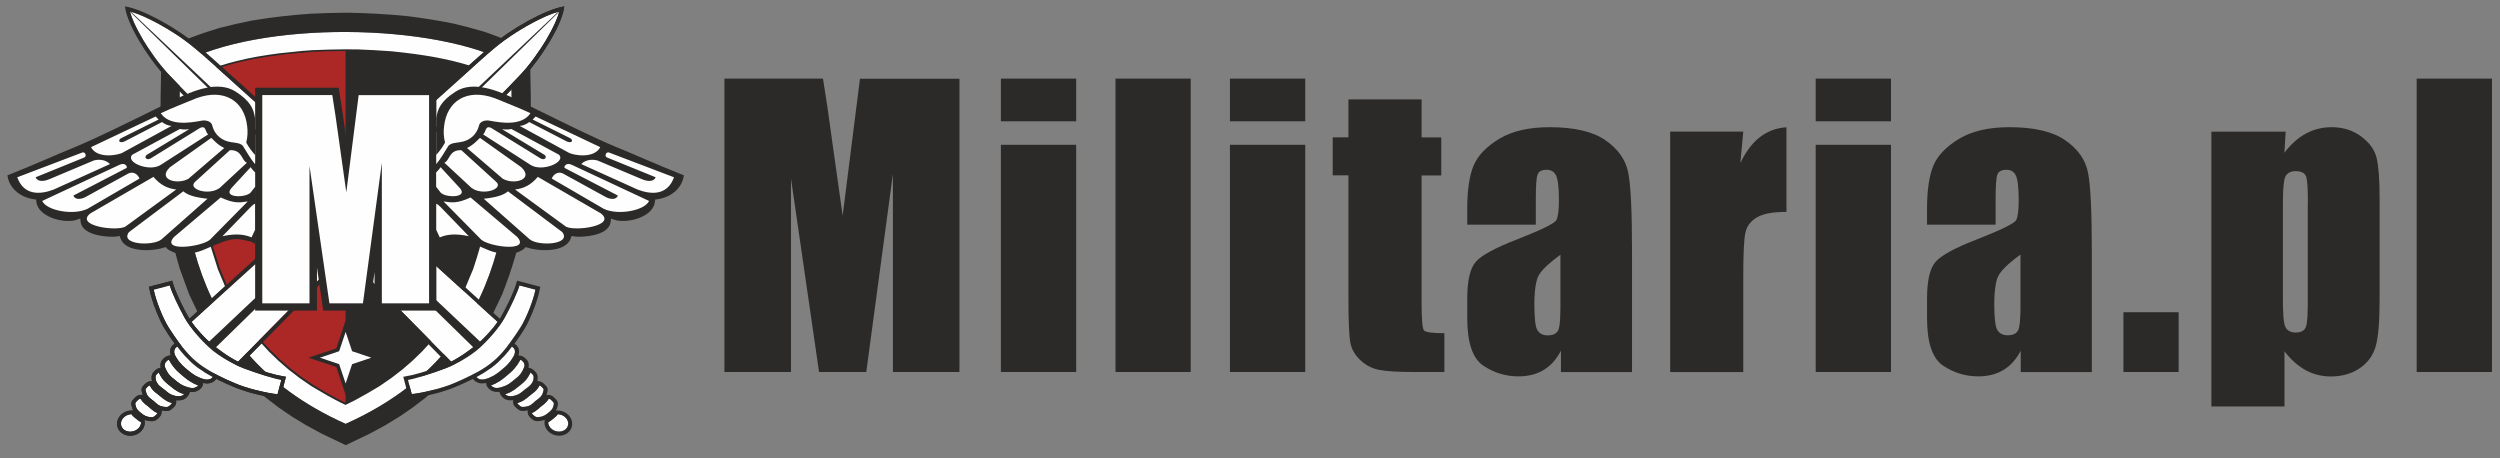
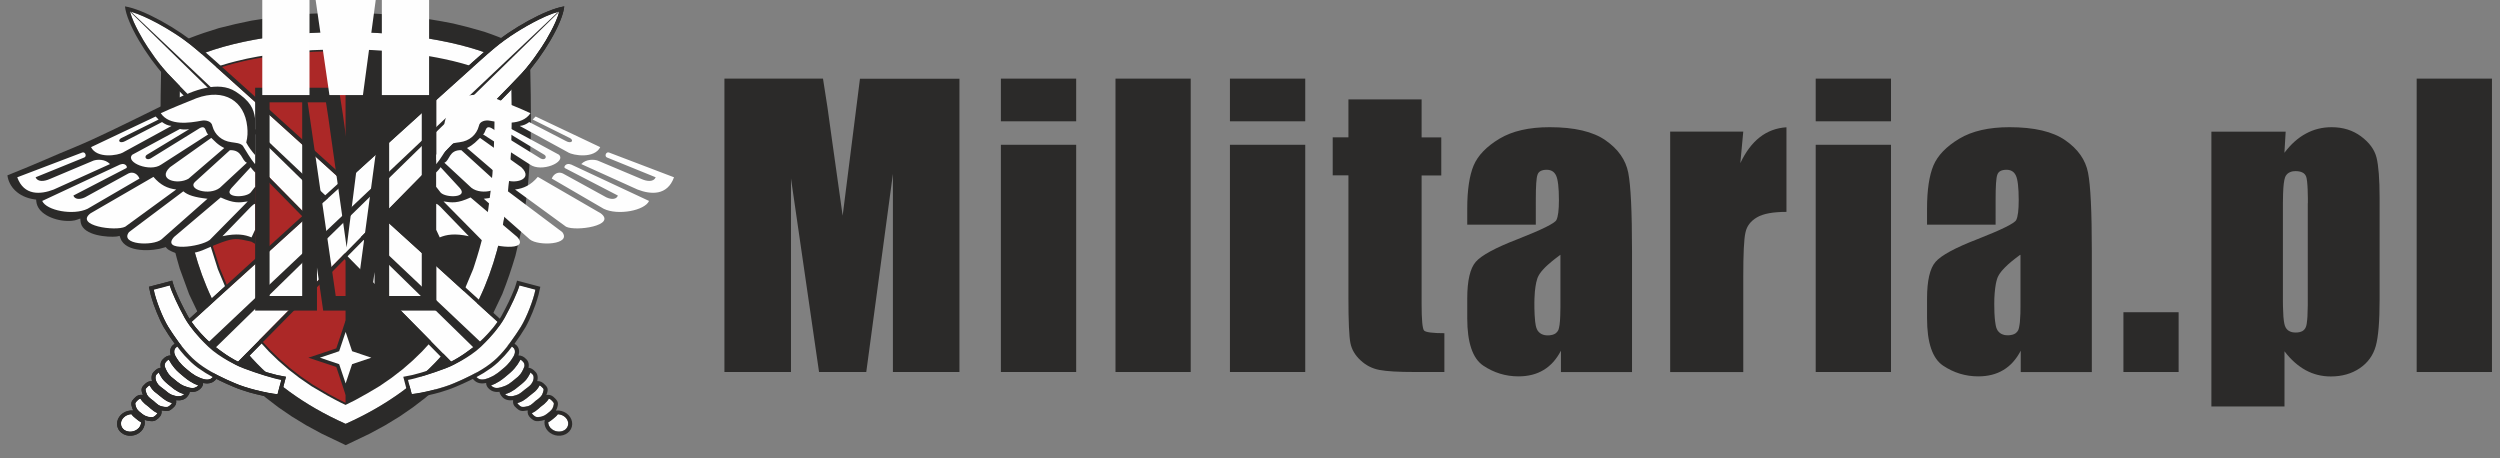
<svg xmlns="http://www.w3.org/2000/svg" fill="none" height="105" viewBox="0 0 573 105" width="573">
  <rect x="0" y="0" width="573" height="105" fill="#808080" stroke="none" />
  <g clip-rule="evenodd" fill-rule="evenodd">
    <path d="m571.157 18.02v67.243h-17.255v-67.243z" fill="#2b2a29" />
    <path d="m523.876 30.156-.288 4.862c1.483-1.968 3.121-3.434 4.93-4.399 1.792-.984 3.756-1.466 5.894-1.466 2.599 0 4.834.695 6.741 2.103 1.887 1.408 3.08 3.01 3.544 4.843.462 1.833.712 4.939.712 9.3v23.231c0 5.017-.288 8.586-.886 10.709-.597 2.103-1.811 3.801-3.66 5.055-1.848 1.254-4.064 1.891-6.644 1.891-2.08 0-4.006-.482-5.777-1.447-1.773-.984-3.39-2.412-4.835-4.322v12.638h-16.755v-62.979h17.043zm5.085 16.42v-1.177c-.019-1.274-.038-2.547-.174-3.801-.038-.251-.057-.482-.114-.733l-.098-.366-.133-.289-.193-.27-.25-.232-.29-.174-.326-.135-.367-.097-.405-.058-.442-.019-.424.019-.405.058-.366.116-.326.154-.289.193-.252.251-.212.289-.152.328-.059.193-.115.444c-.057.289-.097.559-.135.849-.039.347-.077.714-.096 1.061-.019.444-.038.868-.059 1.293-.019.695-.019 1.409-.038 2.103v22.672l.019 1.1c.019.752.059 1.505.097 2.257.038.347.058.675.115 1.023l.097.54.115.444.078.193.152.328.212.289.252.251.289.193.328.154.364.116.405.058.424.019.423-.019.386-.058.347-.097.327-.135.29-.193.231-.232.193-.27.133-.309.117-.367.076-.444c.076-.501.116-1.023.154-1.524.039-.868.058-1.756.077-2.624v-23.366z" fill="#2b2a29" />
    <path d="m499.34 71.563v13.7h-12.652v-13.7z" fill="#2b2a29" />
    <path d="m457.393 51.496h-15.715v-3.705c0-4.245.502-7.544 1.464-9.86.983-2.315 2.966-4.361 5.913-6.136 2.965-1.775 6.798-2.643 11.516-2.643 5.682 0 9.938 1.003 12.808 3.01 2.89 2.007 4.623 4.476 5.199 7.409.579 2.913.869 8.934.869 18.041v27.669h-16.294v-4.901c-1.021 1.968-2.349 3.454-3.968 4.418-1.618.984-3.544 1.466-5.777 1.466-2.928 0-5.625-.83-8.069-2.47-2.428-1.64-3.661-5.268-3.661-10.824v-4.534c0-4.129.654-6.927 1.945-8.413 1.311-1.505 4.508-3.242 9.669-5.229 5.489-2.161 8.436-3.608 8.821-4.361.386-.753.576-2.277.576-4.573 0-2.875-.231-4.766-.654-5.634-.424-.888-1.136-1.312-2.138-1.312-1.135 0-1.847.366-2.099 1.1-.288.733-.405 2.643-.405 5.711zm5.625 6.907-1.002.753-.905.714-.809.695-.693.656-.597.637-.269.309-.231.309-.212.289-.174.289-.155.289-.133.289-.098.27-.154.54-.134.598c-.059.328-.116.656-.154 1.003-.038.367-.077.733-.117 1.119-.019.405-.057.81-.076 1.235-.019.444-.019.888-.019 1.351 0 .656.019 1.312.038 1.968.019.405.038.81.078 1.235l.077.695c.038.289.076.598.135.888l.115.482.076.212.078.193.174.328.231.289.269.251.307.212.348.154.366.116.405.058.423.019.405-.019.364-.058.348-.077.307-.116.29-.154.25-.212.212-.232.174-.27.076-.174.117-.386c.057-.251.095-.482.133-.733l.078-.598c.058-.656.096-1.293.115-1.929.019-.482.019-.965.019-1.447v-11.982z" fill="#2b2a29" />
    <path d="m433.416 33.185v52.077h-17.256v-52.077zm0-15.166v9.783h-17.256v-9.783z" fill="#2b2a29" />
    <path d="m399.557 30.156-.673 7.236c2.428-5.171 5.951-7.93 10.573-8.22v19.392c-3.061 0-5.315.405-6.76 1.254-1.424.83-2.33 1.987-2.637 3.473-.348 1.466-.503 4.901-.503 10.226v21.765h-16.755v-55.126z" fill="#2b2a29" />
    <path d="m352.007 51.496h-15.715v-3.705c0-4.245.5-7.544 1.464-9.86.981-2.315 2.966-4.361 5.913-6.136 2.966-1.775 6.798-2.643 11.516-2.643 5.682 0 9.938 1.003 12.807 3.01 2.889 2.007 4.622 4.476 5.201 7.409.578 2.913.866 8.934.866 18.041v27.669h-16.294v-4.901c-1.021 1.968-2.349 3.454-3.968 4.418-1.616.984-3.542 1.466-5.777 1.466-2.928 0-5.622-.83-8.069-2.47-2.426-1.64-3.659-5.268-3.659-10.824v-4.534c0-4.129.655-6.927 1.945-8.413 1.309-1.505 4.506-3.242 9.669-5.229 5.489-2.161 8.434-3.608 8.819-4.361.386-.753.579-2.277.579-4.573 0-2.875-.231-4.766-.655-5.634-.424-.888-1.136-1.312-2.138-1.312-1.137 0-1.849.366-2.099 1.1-.288.733-.405 2.643-.405 5.711zm5.625 6.907-1.002.753-.905.714-.809.695-.366.328-.348.328-.307.328-.288.309-.271.309-.231.309-.212.289-.174.289-.152.289-.136.289-.095.27c-.079.27-.155.56-.233.849-.058.309-.115.637-.172.965-.059.347-.097.714-.136 1.081-.038.54-.076 1.081-.095 1.621l-.021.888c0 .945 0 1.91.059 2.856.038.502.057 1.004.115 1.505.038.289.078.598.135.888l.115.482.154.405.174.328.231.29.269.251.309.212.346.154.366.116.405.058.423.019.405-.019.367-.058.345-.077.309-.116.288-.154.25-.212.212-.232.174-.27.078-.174.115-.386c.057-.251.097-.482.135-.733.038-.309.077-.637.096-.946.019-.386.038-.772.057-1.158.021-.637.04-1.254.04-1.891v-11.982z" fill="#2b2a29" />
    <path d="m325.833 22.805v8.683h4.508v8.721h-4.508v29.483c0 3.627.193 5.653.559 6.059.367.405 1.926.618 4.661.618v8.895h-6.741c-3.813 0-6.529-.154-8.184-.482-1.618-.309-3.063-1.042-4.296-2.2-1.252-1.158-2.021-2.47-2.312-3.936-.307-1.486-.461-4.959-.461-10.458v-27.997h-3.602v-8.721h3.602v-8.683h16.795z" fill="#2b2a29" />
    <path d="m299.161 33.185v52.077h-17.258v-52.077zm0-15.166v9.783h-17.258v-9.783z" fill="#2b2a29" />
    <path d="m272.91 18.02v67.243h-17.238v-67.243z" fill="#2b2a29" />
    <path d="m246.66 33.185v52.077h-17.258v-52.077zm0-15.166v9.783h-17.258v-9.783z" fill="#2b2a29" />
    <path d="m219.907 18.02v67.243h-15.252v-45.401l-6.106 45.401h-10.823l-6.433-44.359v44.359h-15.253v-67.243h22.591c.674 4.033 1.367 8.799 2.099 14.298l2.408 17.115 3.967-31.393h22.764z" fill="#2b2a29" />
    <path d="m117.102 14.604c.809 29.078 1.098 65.101-37.883 82.544-38.981-17.443-38.692-53.466-37.883-82.544 18.258-9.976 58.356-9.416 75.766 0z" fill="#fefefe" />
    <path d="m121.435 11.846c.174 6.599.328 13.178.212 19.777-.134 4.013-.366 7.969-.751 11.963-.366 3.029-.809 6.02-1.348 9.03l-1.406 5.981c-.886 3.01-1.868 5.885-3.024 8.818l-2.715 5.711-3.351 5.499-1.926 2.663-2.119 2.586-2.291 2.508-2.485 2.412-2.677 2.335-2.889 2.219-3.082 2.123-3.293 2.007-3.525 1.91-5.527 2.644-5.527-2.644-3.524-1.91-3.293-2.007-3.101-2.123-2.889-2.219-2.677-2.335-2.485-2.412-2.292-2.508-2.119-2.586-1.926-2.663-3.351-5.499-2.716-5.711-2.138-5.846c-.886-2.971-1.618-5.923-2.272-8.953-.539-3.01-.982-6.001-1.348-9.03-.385-3.994-.616-7.95-.751-11.963-.116-6.599.038-13.178.212-19.777l6.317-3.068c2.272-.888 4.506-1.64 6.818-2.335 2.504-.656 4.969-1.216 7.492-1.717 4.507-.753 8.956-1.273 13.52-1.582 2.812-.135 5.604-.212 8.397-.232 4.661.077 9.225.328 13.847.791 3.525.444 6.953.984 10.42 1.679 2.407.56 4.757 1.177 7.126 1.891 2.176.733 4.256 1.544 6.336 2.47l4.141 2.084zm-4.333 2.759c.809 29.078 1.098 65.101-37.883 82.544-38.981-17.443-38.692-53.466-37.883-82.544 18.258-9.976 58.356-9.416 75.766 0z" fill="#2b2a29" />
    <path d="m88.136 48.853c8.763-8.895 17.545-17.809 26.27-26.743 1.733-1.775 3.466-3.531 5.181-5.345.385-.424.77-.868 1.136-1.312 1.213-1.486 2.311-3.01 3.37-4.612.347-.54.694-1.08 1.021-1.621.809-1.37 1.541-2.74 2.196-4.187.346-.791.654-1.601.886-2.45-2.157.617-4.18 1.582-6.144 2.624-1.753.945-3.448 1.968-5.123 3.087-.886.598-1.753 1.235-2.6 1.891-1.849 1.466-3.602 3.068-5.354 4.631-6.953 6.213-13.867 12.484-20.781 18.735-11.96 10.825-23.92 21.688-35.861 32.531-2.812 2.547-5.605 5.094-8.416 7.66 1.329 1.93 2.985 3.608 4.738 5.171 1.849 1.486 3.756 2.894 5.893 3.975 11.19-11.346 22.379-22.691 33.569-34.036zm-39.135 37.259c-.193.289-.462.521-.77.694l-.231.077-.25.058-.289.019-.328-.019-.346-.058-.751-.232c-.424-.154-.809-.347-1.194-.559l-.944-.618-.52-.405-1.175-.984-.462-.444-.713-.81c-.308-.405-.558-.83-.828-1.273l-.135-.328-.096-.309-.038-.27.038-.444.154-.347c.25-.289.559-.521.924-.656l.308-.039.559.463c-1.367-1.717-2.581-3.531-3.351-4.785-1.29-2.084-2.908-6.213-3.332-8.528l3.659-.965c.385 1.447 1.964 4.843 3.39 7.41 1.425 2.566 3.659 4.92 5.836 6.83 2.272 1.833 4.911 3.782 7.838 4.843 2.947 1.119 6.779 2.315 8.512 2.605l-.867 3.28c-2.542-.251-7.28-1.428-9.707-2.508-1.406-.579-3.39-1.466-5.316-2.547l.501.424c0 .174-.019.27-.096.424zm-5.585 1.216 1.079.617.924.386c-.212.251-.481.386-.77.502l-.27.058-.289.019-.328-.019c-.597-.097-1.175-.309-1.714-.521l-.655-.347-.77-.56c-.462-.386-.925-.752-1.387-1.138l-.539-.579-.347-.521c-.212-.386-.424-.791-.559-1.196l-.039-.231.039-.405.154-.328c.193-.232.443-.521.732-.637.212.366.424.714.655 1.081l.713.926.462.502.559.521 1.213 1.023.597.463.578.405zm-2.119 2.682c.289.116.597.251.905.328-.404.424-.963.482-1.521.463l-.366-.058c-.385-.097-.732-.193-1.098-.347-.578-.289-1.04-.714-1.541-1.119-.501-.386-1.04-.733-1.444-1.216-.116-.174-.231-.347-.328-.521l-.135-.328-.077-.309-.038-.289.038-.444.135-.289c.173-.193.347-.367.539-.521l.193.386c.212.405.424.753.693 1.119l.327.386.405.386.462.405c.501.386 1.001.81 1.502 1.196l.905.559.424.212zm-6.991-1.659.347.579c.212.309.443.54.693.791.404.347.809.656 1.232.984.501.424 1.001.83 1.579 1.177.404.212.809.367 1.252.502-.058.097-.135.193-.212.27-.25.232-.481.482-.79.579-.501.077-1.002-.039-1.483-.154l-.539-.232c-.443-.289-.789-.637-1.175-.984l-.578-.424c-.385-.309-.674-.579-.924-1.004-.154-.366-.289-.714-.347-1.1 0-.174.058-.231.154-.367.25-.251.462-.501.751-.656l.019.058zm-1.059 6.888c-.481-.251-.886-.598-1.31-.946-.212-.193-.385-.386-.558-.618-.193-.347-.328-.752-.366-1.158.019-.193.077-.27.193-.424.27-.289.578-.675.982-.752l.154.27.289.367.597.598c.27.232.558.444.847.656l.443.405c.481.424.963.772 1.56 1.023-.173.347-.578.675-.905.849-.405.135-.828.039-1.233-.019-.25-.077-.462-.154-.693-.251zm-1.522 2.913.25-.328.193-.347.115-.366.039-.347c-.462-.231-.867-.579-1.271-.907-.347-.27-.693-.579-.944-.946-.173.019-.347.039-.52.077l-.501.174-.404.232-.347.289-.27.328-.193.367-.116.367-.019.386.058.386.135.347.212.309.27.27.347.212.404.154.443.077h.462l.481-.077.462-.174.385-.232.328-.289z" fill="#fefefe" />
    <path d="m43.744 74.979s1.079 1.698 4.006 4.496c2.658 2.547 7.03 4.515 7.03 4.515.385.174.79.347 1.175.482 2.947 1.119 6.779 2.315 8.513 2.605l-.867 3.28c-2.542-.251-7.28-1.428-9.707-2.509-1.059-.444-2.465-1.061-3.929-1.814-.347-.174-.693-.367-1.021-.54 0 0-.019 0-.019-.019-.116-.058-.212-.116-.328-.174-1.367-.772-2.696-1.64-3.756-2.566-1.021-.849-2.022-1.949-2.947-3.107l-.019-.019s0-.019-.019-.019l-.019-.019-.019-.019-.019-.019-.019-.019c-.038-.058-.077-.097-.116-.154-.019-.019-.038-.058-.058-.077s-.038-.058-.058-.077c0 0 0 0 0-.019-.038-.058-.077-.096-.116-.154l-.019-.019-.019-.019-.019-.019s0-.019-.019-.019c-.058-.077-.116-.154-.193-.251-.019-.019-.038-.058-.058-.077-.019-.019-.039-.039-.039-.058s-.019-.019-.019-.039l-.019-.019-.019-.019c0-.019-.019-.019-.019-.039 0 0 0 0-.019-.019-.963-1.312-1.791-2.566-2.388-3.512-1.29-2.084-2.908-6.213-3.332-8.528l3.659-.965c.385 1.447 1.964 4.843 3.39 7.409.154.289.327.56.501.83.173.27.366.56.558.83.019.039.058.077.077.097.077.096.135.193.212.289 0 .019.019.019.019.038.019.019.039.039.058.058.019.019.019 0 .039.019zm5.855 11.866c-.115.135-.231.27-.404.405-.616.579-1.56.772-2.638.521 0 .54-.231.965-.713 1.408-.558.502-1.387.772-2.35.618-.058.424-.27.81-.732 1.293-.52.521-1.387.772-2.388.637.096.733-.116 1.273-.77 1.814-.693.637-1.117.81-2.504.54-.038 0-.058-.019-.096-.019h.019c.096.733-.116 1.254-.713 1.794-.751.656-1.155.83-2.562.559l-.635-.193c.366 1.505-.636 3.068-2.35 3.531-1.714.464-3.447-.424-3.852-1.929-.405-1.563.655-3.184 2.388-3.627.424-.116.847-.135 1.252-.097.058.019-.116-.193-.193-.405-.443-1.216-.327-1.64.366-2.354.597-.656 1.194-.946 2.022-.81-.481-1.196-.385-1.679.308-2.335.539-.598 1.078-.868 1.791-.849-.25-.926-.058-1.717.462-2.18.501-.54.944-.81 1.541-.888-.193-.772 0-1.486.52-1.968.539-.579 1.079-.83 1.772-.849-.289-.946-.135-1.737.443-2.316.154-.135.308-.27.462-.367-.905-1.235-1.753-2.508-2.542-3.82-.27-.501-.539-1.003-.79-1.544-.539-1.158-1.021-2.354-1.464-3.57-.251-.752-.501-1.524-.713-2.296l-.405-1.814 5.335-1.409c.173.598.347 1.196.559 1.775.847 2.161 1.887 4.245 3.004 6.29.135.212.25.444.385.656 10.034-9.165 64.461-58.599 68.929-62.361 4.796-4.091 12.73-8.548 16.987-9.223-.366 3.84-4.95 11.403-9.11 15.957-3.948 4.264-55.274 56.225-64.807 65.892.096.039.193.096.289.135 2.542.984 5.123 1.852 7.761 2.508.693.154 1.387.289 2.08.405l-1.31 4.978-1.849-.232c-1.329-.212-2.638-.502-3.929-.83l-1.367-.367c-1.213-.367-2.408-.753-3.563-1.254-1.117-.463-2.215-.965-3.293-1.486-.231-.116-.443-.232-.674-.347zm-8.975-7.39c-.173.116-.347.27-.482.444l-.154.347-.038.444.038.27.096.309.135.328c.25.444.52.868.828 1.273l.712.81.462.444 1.175.984.52.405.944.618c.404.212.79.386 1.194.559l.751.232.347.058.327.019.289-.019.25-.058.231-.077c.212-.116.385-.251.539-.405-.558-.309-1.098-.618-1.656-.945-.616-.386-1.194-.772-1.791-1.196-.539-.405-1.059-.83-1.56-1.293-.501-.482-.982-.965-1.444-1.466l-.925-1.081c-.27-.328-.52-.656-.77-1.003zm-8.898 18.735.25-.328.193-.347.115-.366.039-.347c-.462-.232-.867-.579-1.271-.907-.347-.27-.693-.579-.944-.946-.173.019-.347.039-.52.077l-.501.174-.405.232-.346.289-.27.328-.193.367-.116.366-.019.386.058.386.135.347.212.309.27.27.347.212.404.154.443.077h.462l.481-.077.462-.174.385-.231.328-.289zm1.522-2.914c-.481-.251-.886-.598-1.31-.945-.212-.193-.385-.386-.559-.618-.193-.347-.327-.753-.366-1.158.019-.193.077-.27.193-.424.27-.289.578-.675.982-.752l.154.27.289.367.597.598c.27.232.558.444.847.656l.443.405c.481.424.963.772 1.56 1.023-.173.347-.578.675-.905.849-.405.135-.828.039-1.233-.019-.25-.077-.462-.154-.693-.251zm1.059-6.907.347.579c.212.309.443.54.693.791.405.347.809.656 1.233.984.501.424 1.001.83 1.579 1.177.405.212.809.367 1.252.502-.058.097-.135.193-.212.27-.25.232-.481.482-.79.579-.501.077-1.002-.039-1.483-.154l-.539-.232c-.443-.289-.789-.637-1.175-.984l-.578-.424c-.385-.309-.674-.579-.924-1.003-.154-.366-.289-.714-.347-1.1 0-.174.058-.232.154-.367.25-.251.462-.502.751-.656l.019.058zm6.991 1.659c.289.116.597.251.905.328-.404.424-.963.482-1.521.463l-.366-.058c-.385-.097-.732-.193-1.098-.347-.578-.289-1.04-.714-1.541-1.119-.501-.386-1.04-.733-1.444-1.216-.116-.174-.231-.347-.328-.521l-.135-.328-.077-.309-.038-.289.038-.444.135-.289c.173-.193.347-.367.539-.521l.193.386c.212.405.424.753.693 1.119l.327.386.404.386.462.405c.501.386 1.001.81 1.502 1.196l.905.559.424.212zm2.119-2.682 1.079.617.924.386c-.212.251-.481.386-.77.502l-.27.058-.289.019-.327-.019c-.597-.096-1.175-.309-1.714-.521l-.655-.347-.77-.56c-.462-.386-.925-.752-1.387-1.138l-.539-.579-.347-.521c-.212-.386-.424-.791-.559-1.196l-.039-.232.039-.405.154-.328c.193-.232.443-.521.732-.637.212.367.424.714.655 1.081l.713.926.462.502.559.521 1.213 1.023.597.463.578.405zm44.72-38.474c8.763-8.895 17.545-17.809 26.27-26.743 1.733-1.775 3.466-3.531 5.181-5.345.385-.424.77-.868 1.136-1.312 1.213-1.486 2.311-3.01 3.37-4.612.347-.54.694-1.081 1.021-1.621.809-1.37 1.541-2.74 2.196-4.187.327-.772.635-1.563.866-2.373l-.308.309-78.366 76.601c.751.579 1.502 1.139 2.272 1.659.328.212.655.444 1.001.637.019 0 .019.019.039.019.347.212.713.424 1.059.618 0 0 .019 0 .019.019.019 0 .019.019.039.019h.019c.135.077.25.135.385.193.077.039.173.077.25.116 11.19-11.345 22.379-22.691 33.569-34.036zm40.002-46.231c-2.119.617-4.122 1.582-6.067 2.605-1.752.945-3.447 1.968-5.123 3.087-.886.598-1.752 1.235-2.6 1.891-1.849 1.466-3.601 3.068-5.354 4.631-6.953 6.213-13.867 12.484-20.781 18.735-11.96 10.825-23.92 21.688-35.861 32.531-2.812 2.547-5.604 5.094-8.416 7.66.019.039.058.077.077.116.27.386.558.753.847 1.139.674.81 1.348 1.563 2.08 2.315.019.019.019.019.038.039.077.077.154.154.231.232l.019.019.019.019c.019.019.038.039.058.039l.019.019.019.019.019.019.019.019.019.019.019.019.019.019.019.019.019.019.019.019c.154.135.289.27.443.405l80.099-75.675.02-.019z" fill="#2b2a29" />
    <path d="m113.366 25.796c-.019 2.933-.077 5.866-.193 8.818-.077 1.756-.173 3.531-.308 5.287-.25 2.624-.558 5.229-.924 7.834l-.077.54-1.079 5.46c-.597 2.335-1.252 4.65-2.003 6.927-.115.328-.231.656-.327 1.003l-2.119 5.055-2.619 4.843-3.178 4.611-1.81 2.219-1.984 2.161-2.157 2.084-2.33 2.026-2.523 1.949-2.716 1.871c-1.868 1.139-3.756 2.238-5.681 3.261-.713.366-1.425.714-2.138 1.061-.385-.193-.77-.367-1.175-.559-2.022-1.023-4.006-2.142-5.951-3.319-.231-.135-.481-.289-.712-.424l-2.716-1.871-2.523-1.949-2.33-2.026-2.157-2.084-1.984-2.161-1.81-2.219-3.178-4.611-2.619-4.843-2.119-5.055-1.656-5.248c-.443-1.775-.847-3.55-1.214-5.325-.193-.946-.366-1.872-.539-2.817-.096-.617-.173-1.216-.27-1.833-.289-2.18-.539-4.361-.751-6.541l-.347-5.634c-.077-2.643-.135-5.287-.135-7.93 0-2.817.039-5.634.096-8.451l.019-.791 1.001-.444 1.56-.637 1.579-.579 1.599-.521 1.618-.482 1.618-.424c.828-.193 1.637-.386 2.465-.579.828-.174 1.656-.328 2.484-.482.828-.135 1.656-.289 2.504-.405.828-.116 1.676-.232 2.504-.347 1.675-.193 3.332-.367 5.008-.521.828-.077 1.656-.135 2.504-.193 2.504-.116 5.027-.174 7.55-.193.982 0 1.964 0 2.966.019 2.35.096 4.699.212 7.049.386.251.019.482.038.732.058 1.714.174 3.428.367 5.123.598 1.232.174 2.446.347 3.679.559.982.174 1.945.347 2.927.56.732.154 1.464.309 2.177.482.732.174 1.444.367 2.157.559.712.212 1.425.424 2.138.637l1.406.463c.693.251 1.386.521 2.079.791l1.599.675c.077 2.894.116 5.808.135 8.702z" fill="#2b2a29" />
    <path d="m112.576 26.028c-.019 4.708-.154 9.358-.481 14.066-.27 2.798-.597 5.557-1.002 8.335l-1.078 5.441c-.674 2.682-1.445 5.248-2.331 7.872l-2.099 5.017-2.6 4.824-3.139 4.592-1.791 2.2-1.964 2.142-2.138 2.064-2.311 2.007-2.504 1.929-2.696 1.852c-2.504 1.524-4.969 2.952-7.607 4.206 0 0-.019 0-.019-.019v-80.614c.982 0 1.964 0 2.947.019 2.6.096 5.181.251 7.762.444 7.761.791 15.754 2.026 22.938 5.19.077 2.817.115 5.615.134 8.432z" fill="#2b2a29" />
    <path d="m79.2 92.325c-2.639-1.254-5.085-2.682-7.569-4.206l-2.696-1.852-2.504-1.929-2.311-2.007-2.138-2.064-1.964-2.142-1.791-2.2-3.139-4.592-2.6-4.824-2.099-5.017-1.656-5.21c-.674-2.701-1.252-5.364-1.753-8.104-.404-2.779-.751-5.538-1.001-8.335l-.347-5.615c-.193-5.634-.173-11.249-.019-16.883 8.147-3.627 17.256-4.843 26.058-5.46 2.523-.116 5.027-.193 7.53-.193v80.614z" fill="#ac2827" />
    <path d="m69.821 48.853c-8.763-8.895-17.545-17.809-26.27-26.743-1.733-1.775-3.467-3.531-5.181-5.345-.385-.424-.77-.868-1.136-1.312-1.214-1.486-2.311-3.01-3.37-4.612-.347-.54-.693-1.08-1.021-1.621-.809-1.37-1.541-2.74-2.195-4.187-.347-.791-.655-1.601-.886-2.45 2.157.617 4.179 1.582 6.144 2.624 1.753.945 3.447 1.968 5.123 3.087.886.598 1.753 1.235 2.6 1.891 1.849 1.466 3.602 3.068 5.354 4.631 6.952 6.213 13.867 12.484 20.781 18.735 11.96 10.825 23.92 21.688 35.861 32.531 2.812 2.547 5.604 5.094 8.416 7.66-1.329 1.93-2.985 3.608-4.738 5.171-1.849 1.486-3.755 2.894-5.893 3.975-11.19-11.346-22.38-22.691-33.569-34.036zm39.134 37.259c.193.289.463.521.771.694l.231.077.25.058.289.019.328-.019.346-.058.751-.232c.424-.154.809-.347 1.195-.559l.943-.618.52-.405 1.175-.984.462-.444.713-.81c.308-.405.558-.83.828-1.273l.135-.328.096-.309.038-.27-.038-.444-.154-.347c-.25-.289-.559-.521-.924-.656l-.309-.039-.558.463c1.367-1.717 2.581-3.531 3.351-4.785 1.29-2.084 2.908-6.213 3.332-8.528l-3.66-.965c-.385 1.447-1.964 4.843-3.389 7.41-1.425 2.566-3.659 4.92-5.836 6.83-2.272 1.833-4.911 3.782-7.838 4.843-2.947 1.119-6.779 2.315-8.513 2.605l.867 3.28c2.542-.251 7.28-1.428 9.707-2.508 1.406-.579 3.389-1.466 5.315-2.547l-.5.424c0 .174.019.27.096.424zm5.586 1.216-1.079.617-.924.386c.211.251.481.386.77.502l.27.058.289.019.327-.019c.597-.097 1.175-.309 1.714-.521l.655-.347.77-.56c.462-.386.925-.752 1.387-1.138l.539-.579.347-.521c.212-.386.424-.791.558-1.196l.039-.231-.039-.405-.154-.328c-.192-.232-.443-.521-.732-.637-.212.366-.423.714-.654 1.081l-.713.926-.462.502-.559.521-1.213 1.023-.597.463-.578.405zm2.118 2.682c-.289.116-.597.251-.905.328.404.424.963.482 1.521.463l.366-.058c.385-.097.732-.193 1.098-.347.578-.289 1.04-.714 1.541-1.119.501-.386 1.04-.733 1.444-1.216.116-.174.231-.347.328-.521l.135-.328.077-.309.038-.289-.038-.444-.135-.289c-.174-.193-.347-.367-.539-.521l-.193.386c-.212.405-.424.753-.693 1.119l-.328.386-.404.386-.463.405c-.5.386-1.001.81-1.502 1.196l-.905.559-.424.212zm6.991-1.659-.346.579c-.212.309-.443.54-.694.791-.404.347-.809.656-1.232.984-.501.424-1.002.83-1.58 1.177-.404.212-.808.367-1.251.502.057.097.134.193.211.27.251.232.482.482.79.579.501.077 1.001-.039 1.483-.154l.539-.232c.443-.289.79-.637 1.175-.984l.578-.424c.385-.309.674-.579.924-1.004.154-.366.289-.714.347-1.1 0-.174-.058-.231-.154-.367-.251-.251-.462-.501-.751-.656l-.019.058zm1.06 6.888c.481-.251.886-.598 1.309-.946.212-.193.385-.386.559-.618.192-.347.327-.752.366-1.158-.02-.193-.077-.27-.193-.424-.27-.289-.578-.675-.982-.752l-.154.27-.289.367-.597.598c-.27.232-.559.444-.848.656l-.443.405c-.481.424-.963.772-1.56 1.023.174.347.578.675.906.849.404.135.828.039 1.232-.019.251-.077.462-.154.694-.251zm1.521 2.913-.25-.328-.193-.347-.116-.366-.038-.347c.462-.231.867-.579 1.271-.907.347-.27.693-.579.944-.946.173.019.346.039.52.077l.5.174.405.232.347.289.269.328.193.367.115.367.02.386-.058.386-.135.347-.212.309-.269.27-.347.212-.404.154-.443.077h-.463l-.481-.077-.462-.174-.386-.232-.327-.289z" fill="#fefefe" />
    <path d="m114.232 74.979s-1.078 1.698-4.005 4.496c-2.658 2.547-7.03 4.515-7.03 4.515-.385.174-.79.347-1.175.482-2.946 1.119-6.779 2.315-8.512 2.605l.867 3.28c2.542-.251 7.28-1.428 9.707-2.509 1.059-.444 2.465-1.061 3.929-1.814.346-.174.693-.367 1.021-.54 0 0 .019 0 .019-.019.115-.058.212-.116.327-.174 1.368-.772 2.696-1.64 3.756-2.566 1.021-.849 2.022-1.949 2.946-3.107l.02-.019s0-.019.019-.019l.019-.019.019-.019.02-.019.019-.019c.039-.058.077-.097.115-.154.02-.019.039-.058.058-.077.02-.019.039-.058.058-.077 0 0 0 0 0-.019.039-.058.077-.096.116-.154l.019-.019.019-.019.019-.019s0-.019.02-.019c.057-.077.115-.154.192-.251.02-.019.039-.058.058-.077s.039-.039.039-.058.019-.019.019-.039l.019-.019.019-.019c0-.019.02-.019.02-.039 0 0 0 0 .019-.019.963-1.312 1.791-2.566 2.388-3.512 1.29-2.084 2.908-6.213 3.332-8.528l-3.66-.965c-.385 1.447-1.964 4.843-3.389 7.409-.154.289-.327.56-.501.83-.173.27-.366.56-.558.83-.02.039-.058.077-.077.097-.077.096-.135.193-.212.289 0 .019-.019.019-.019.038-.02.019-.039.039-.058.058-.02.019-.02 0-.039.019zm-5.854 11.866c.115.135.231.27.404.405.616.579 1.56.772 2.639.521 0 .54.231.965.712 1.408.559.502 1.387.772 2.35.618.058.424.27.81.732 1.293.52.521 1.386.772 2.388.637-.096.733.115 1.273.77 1.814.693.637 1.117.81 2.504.54.039 0 .058-.019.096-.019 0 0 0 0-.019 0-.096.733.116 1.254.713 1.794.751.656 1.155.83 2.561.559l.636-.193c-.366 1.505.635 3.068 2.349 3.531 1.714.464 3.448-.424 3.852-1.929.405-1.563-.655-3.184-2.388-3.627-.424-.116-.847-.135-1.252-.097-.058.019.116-.193.193-.405.443-1.216.327-1.64-.366-2.354-.597-.656-1.194-.946-2.023-.81.482-1.196.386-1.679-.308-2.335-.539-.598-1.078-.868-1.791-.849.251-.926.058-1.717-.462-2.18-.501-.54-.944-.81-1.541-.888.193-.772 0-1.486-.52-1.968-.539-.579-1.078-.83-1.772-.849.289-.946.135-1.737-.442-2.316-.155-.135-.309-.27-.463-.367.905-1.235 1.753-2.508 2.543-3.82.269-.501.539-1.003.789-1.544.539-1.158 1.021-2.354 1.464-3.57.25-.752.501-1.524.712-2.296l.405-1.814-5.335-1.409c-.173.598-.347 1.196-.558 1.775-.848 2.161-1.888 4.245-3.005 6.29-.135.212-.25.444-.385.656-10.034-9.165-64.461-58.599-68.929-62.361-4.795-4.091-12.73-8.548-16.987-9.223.366 3.84 4.95 11.403 9.11 15.957 3.948 4.264 55.274 56.225 64.807 65.892-.096.039-.192.096-.288.135-2.543.984-5.123 1.852-7.762 2.508-.693.154-1.387.289-2.08.405l1.31 4.978 1.849-.232c1.329-.212 2.639-.502 3.929-.83l1.367-.367c1.213-.367 2.407-.753 3.563-1.254 1.117-.463 2.215-.965 3.293-1.486.231-.116.443-.232.674-.347zm8.974-7.39c.174.116.347.27.482.444l.154.347.039.444-.039.27-.096.309-.135.328c-.25.444-.52.868-.828 1.273l-.713.81-.462.444-1.175.984-.52.405-.944.618c-.404.212-.789.386-1.194.559l-.751.232-.346.058-.328.019-.289-.019-.25-.058-.231-.077c-.212-.116-.385-.251-.539-.405.558-.309 1.097-.618 1.656-.945.616-.386 1.194-.772 1.791-1.196.539-.405 1.059-.83 1.56-1.293.501-.482.982-.965 1.445-1.466l.924-1.081c.27-.328.52-.656.77-1.003zm8.898 18.735-.25-.328-.193-.347-.115-.366-.039-.347c.462-.232.867-.579 1.271-.907.347-.27.694-.579.944-.946.173.019.347.039.52.077l.501.174.404.232.347.289.269.328.193.367.116.366.019.386-.058.386-.135.347-.211.309-.27.27-.347.212-.404.154-.443.077h-.462l-.482-.077-.462-.174-.385-.231-.328-.289zm-1.521-2.914c.481-.251.886-.598 1.309-.945.212-.193.386-.386.559-.618.193-.347.327-.753.366-1.158-.019-.193-.077-.27-.193-.424-.269-.289-.577-.675-.982-.752l-.154.27-.289.367-.597.598c-.27.232-.559.444-.847.656l-.443.405c-.482.424-.963.772-1.56 1.023.173.347.577.675.905.849.404.135.828.039 1.232-.019.251-.077.463-.154.694-.251zm-1.059-6.907-.347.579c-.212.309-.443.54-.693.791-.405.347-.809.656-1.233.984-.501.424-1.002.83-1.579 1.177-.405.212-.809.367-1.252.502.058.097.135.193.212.27.25.232.481.482.789.579.501.077 1.002-.039 1.483-.154l.539-.232c.443-.289.79-.637 1.175-.984l.578-.424c.385-.309.674-.579.925-1.003.154-.366.288-.714.346-1.1 0-.174-.058-.232-.154-.367-.25-.251-.462-.502-.751-.656l-.019.058zm-6.992 1.659c-.288.116-.597.251-.905.328.405.424.963.482 1.522.463l.366-.058c.385-.097.732-.193 1.097-.347.578-.289 1.04-.714 1.541-1.119.501-.386 1.04-.733 1.445-1.216.115-.174.231-.347.327-.521l.135-.328.077-.309.038-.289-.038-.444-.135-.289c-.173-.193-.347-.367-.539-.521l-.193.386c-.212.405-.424.753-.693 1.119l-.328.386-.404.386-.462.405c-.501.386-1.002.81-1.502 1.196l-.906.559-.423.212zm-2.118-2.682-1.079.617-.924.386c.212.251.481.386.77.502l.27.058.289.019.327-.019c.597-.096 1.175-.309 1.714-.521l.655-.347.77-.56c.463-.386.925-.752 1.387-1.138l.539-.579.347-.521c.212-.386.424-.791.559-1.196l.038-.232-.038-.405-.154-.328c-.193-.232-.443-.521-.732-.637-.212.367-.424.714-.655 1.081l-.713.926-.462.502-.558.521-1.214 1.023-.597.463-.578.405zm-44.72-38.474c-8.763-8.895-17.545-17.809-26.27-26.743-1.733-1.775-3.467-3.531-5.181-5.345-.385-.424-.77-.868-1.136-1.312-1.214-1.486-2.311-3.01-3.37-4.612-.347-.54-.693-1.081-1.021-1.621-.809-1.37-1.541-2.74-2.196-4.187-.328-.772-.635-1.563-.867-2.373l.308.309 78.366 76.601c-.751.579-1.502 1.139-2.273 1.659-.327.212-.654.444-1.001.637-.019 0-.019.019-.039.019-.346.212-.712.424-1.059.618 0 0-.019 0-.019.019-.019 0-.019.019-.039.019 0 0 0 0-.019 0-.135.077-.25.135-.385.193-.077.039-.173.077-.251.116-11.189-11.345-22.379-22.691-33.568-34.036zm-40.002-46.231c2.119.617 4.121 1.582 6.067 2.605 1.753.945 3.447 1.968 5.123 3.087.886.598 1.752 1.235 2.6 1.891 1.849 1.466 3.602 3.068 5.354 4.631 6.952 6.213 13.867 12.484 20.781 18.735 11.96 10.825 23.92 21.688 35.861 32.531 2.812 2.547 5.604 5.094 8.416 7.66-.019.039-.058.077-.077.116-.27.386-.559.753-.848 1.139-.674.81-1.348 1.563-2.08 2.315-.019.019-.019.019-.038.039-.077.077-.154.154-.231.232l-.019.019-.02.019c-.019.019-.038.039-.057.039l-.02.019-.019.019-.019.019-.02.019-.019.019-.019.019-.019.019-.019.019-.02.019-.019.019c-.154.135-.289.27-.443.405l-80.099-75.675-.019-.019z" fill="#2b2a29" />
    <path d="m88.136 48.853c8.763-8.895 17.545-17.809 26.27-26.743 1.733-1.775 3.466-3.531 5.181-5.345.385-.424.77-.868 1.136-1.312 1.213-1.486 2.311-3.01 3.37-4.612.347-.54.694-1.08 1.021-1.621.809-1.37 1.541-2.74 2.196-4.187.346-.791.654-1.601.886-2.45-2.157.617-4.18 1.582-6.144 2.624-1.753.945-3.448 1.968-5.123 3.087-.886.598-1.753 1.235-2.6 1.891-1.849 1.466-3.602 3.068-5.354 4.631-6.953 6.213-13.867 12.484-20.781 18.735-11.96 10.825-23.92 21.688-35.861 32.531-2.812 2.547-5.605 5.094-8.416 7.66 1.329 1.93 2.985 3.608 4.738 5.171 1.849 1.486 3.756 2.894 5.893 3.975 11.19-11.346 22.379-22.691 33.569-34.036zm-39.135 37.259c-.193.289-.462.521-.77.694l-.231.077-.25.058-.289.019-.328-.019-.346-.058-.751-.232c-.424-.154-.809-.347-1.194-.559l-.944-.618-.52-.405-1.175-.984-.462-.444-.713-.81c-.308-.405-.558-.83-.828-1.273l-.135-.328-.096-.309-.038-.27.038-.444.154-.347c.25-.289.559-.521.924-.656l.308-.039.559.463c-1.367-1.717-2.581-3.531-3.351-4.785-1.29-2.084-2.908-6.213-3.332-8.528l3.659-.965c.385 1.447 1.964 4.843 3.39 7.41 1.425 2.566 3.659 4.92 5.836 6.83 2.272 1.833 4.911 3.782 7.838 4.843 2.947 1.119 6.779 2.315 8.512 2.605l-.867 3.28c-2.542-.251-7.28-1.428-9.707-2.508-1.406-.579-3.39-1.466-5.316-2.547l.501.424c0 .174-.019.27-.096.424zm-5.585 1.216 1.079.617.924.386c-.212.251-.481.386-.77.502l-.27.058-.289.019-.328-.019c-.597-.097-1.175-.309-1.714-.521l-.655-.347-.77-.56c-.462-.386-.925-.752-1.387-1.138l-.539-.579-.347-.521c-.212-.386-.424-.791-.559-1.196l-.039-.231.039-.405.154-.328c.193-.232.443-.521.732-.637.212.366.424.714.655 1.081l.713.926.462.502.559.521 1.213 1.023.597.463.578.405zm-2.119 2.682c.289.116.597.251.905.328-.404.424-.963.482-1.521.463l-.366-.058c-.385-.097-.732-.193-1.098-.347-.578-.289-1.04-.714-1.541-1.119-.501-.386-1.04-.733-1.444-1.216-.116-.174-.231-.347-.328-.521l-.135-.328-.077-.309-.038-.289.038-.444.135-.289c.173-.193.347-.367.539-.521l.193.386c.212.405.424.753.693 1.119l.327.386.405.386.462.405c.501.386 1.001.81 1.502 1.196l.905.559.424.212zm-6.991-1.659.347.579c.212.309.443.54.693.791.404.347.809.656 1.232.984.501.424 1.001.83 1.579 1.177.404.212.809.367 1.252.502-.058.097-.135.193-.212.27-.25.232-.481.482-.79.579-.501.077-1.002-.039-1.483-.154l-.539-.232c-.443-.289-.789-.637-1.175-.984l-.578-.424c-.385-.309-.674-.579-.924-1.004-.154-.366-.289-.714-.347-1.1 0-.174.058-.231.154-.367.25-.251.462-.501.751-.656l.019.058zm-1.059 6.888c-.481-.251-.886-.598-1.31-.946-.212-.193-.385-.386-.558-.618-.193-.347-.328-.752-.366-1.158.019-.193.077-.27.193-.424.27-.289.578-.675.982-.752l.154.27.289.367.597.598c.27.232.558.444.847.656l.443.405c.481.424.963.772 1.56 1.023-.173.347-.578.675-.905.849-.405.135-.828.039-1.233-.019-.25-.077-.462-.154-.693-.251zm-1.522 2.913.25-.328.193-.347.115-.366.039-.347c-.462-.231-.867-.579-1.271-.907-.347-.27-.693-.579-.944-.946-.173.019-.347.039-.52.077l-.501.174-.404.232-.347.289-.27.328-.193.367-.116.367-.019.386.058.386.135.347.212.309.27.27.347.212.404.154.443.077h.462l.481-.077.462-.174.385-.232.328-.289z" fill="#fefefe" />
    <path d="m43.744 74.979s1.079 1.698 4.006 4.496c2.658 2.547 7.03 4.515 7.03 4.515.385.174.79.347 1.175.482 2.947 1.119 6.779 2.315 8.513 2.605l-.867 3.28c-2.542-.251-7.28-1.428-9.707-2.509-1.059-.444-2.465-1.061-3.929-1.814-.347-.174-.693-.367-1.021-.54 0 0-.019 0-.019-.019-.116-.058-.212-.116-.328-.174-1.367-.772-2.696-1.64-3.756-2.566-1.021-.849-2.022-1.949-2.947-3.107l-.019-.019s0-.019-.019-.019l-.019-.019-.019-.019-.019-.019-.019-.019c-.038-.058-.077-.097-.116-.154-.019-.019-.038-.058-.058-.077s-.038-.058-.058-.077c0 0 0 0 0-.019-.038-.058-.077-.096-.116-.154l-.019-.019-.019-.019-.019-.019s0-.019-.019-.019c-.058-.077-.116-.154-.193-.251-.019-.019-.038-.058-.058-.077-.019-.019-.039-.039-.039-.058s-.019-.019-.019-.039l-.019-.019-.019-.019c0-.019-.019-.019-.019-.039 0 0 0 0-.019-.019-.963-1.312-1.791-2.566-2.388-3.512-1.29-2.084-2.908-6.213-3.332-8.528l3.659-.965c.385 1.447 1.964 4.843 3.39 7.409.154.289.327.56.501.83.173.27.366.56.558.83.019.039.058.077.077.097.077.096.135.193.212.289 0 .019.019.019.019.038.019.019.039.039.058.058.019.019.019 0 .039.019zm5.855 11.866c-.115.135-.231.27-.404.405-.616.579-1.56.772-2.638.521 0 .54-.231.965-.713 1.408-.558.502-1.387.772-2.35.618-.058.424-.27.81-.732 1.293-.52.521-1.387.772-2.388.637.096.733-.116 1.273-.77 1.814-.693.637-1.117.81-2.504.54-.038 0-.058-.019-.096-.019h.019c.096.733-.116 1.254-.713 1.794-.751.656-1.155.83-2.562.559l-.635-.193c.366 1.505-.636 3.068-2.35 3.531-1.714.464-3.447-.424-3.852-1.929-.405-1.563.655-3.184 2.388-3.627.424-.116.847-.135 1.252-.097.058.019-.116-.193-.193-.405-.443-1.216-.327-1.64.366-2.354.597-.656 1.194-.946 2.022-.81-.481-1.196-.385-1.679.308-2.335.539-.598 1.078-.868 1.791-.849-.25-.926-.058-1.717.462-2.18.501-.54.944-.81 1.541-.888-.193-.772 0-1.486.52-1.968.539-.579 1.079-.83 1.772-.849-.289-.946-.135-1.737.443-2.316.154-.135.308-.27.462-.367-.905-1.235-1.753-2.508-2.542-3.82-.27-.501-.539-1.003-.79-1.544-.539-1.158-1.021-2.354-1.464-3.57-.251-.752-.501-1.524-.713-2.296l-.405-1.814 5.335-1.409c.173.598.347 1.196.559 1.775.847 2.161 1.887 4.245 3.004 6.29.135.212.25.444.385.656 10.034-9.165 64.461-58.599 68.929-62.361 4.796-4.091 12.73-8.548 16.987-9.223-.366 3.84-4.95 11.403-9.11 15.957-3.948 4.264-55.274 56.225-64.807 65.892.096.039.193.096.289.135 2.542.984 5.123 1.852 7.761 2.508.693.154 1.387.289 2.08.405l-1.31 4.978-1.849-.232c-1.329-.212-2.638-.502-3.929-.83l-1.367-.367c-1.213-.367-2.408-.753-3.563-1.254-1.117-.463-2.215-.965-3.293-1.486-.231-.116-.443-.232-.674-.347zm-8.975-7.39c-.173.116-.347.27-.482.444l-.154.347-.038.444.038.27.096.309.135.328c.25.444.52.868.828 1.273l.712.81.462.444 1.175.984.52.405.944.618c.404.212.79.386 1.194.559l.751.232.347.058.327.019.289-.019.25-.058.231-.077c.212-.116.385-.251.539-.405-.558-.309-1.098-.618-1.656-.945-.616-.386-1.194-.772-1.791-1.196-.539-.405-1.059-.83-1.56-1.293-.501-.482-.982-.965-1.444-1.466l-.925-1.081c-.27-.328-.52-.656-.77-1.003zm-8.898 18.735.25-.328.193-.347.115-.366.039-.347c-.462-.232-.867-.579-1.271-.907-.347-.27-.693-.579-.944-.946-.173.019-.347.039-.52.077l-.501.174-.405.232-.346.289-.27.328-.193.367-.116.366-.019.386.058.386.135.347.212.309.27.27.347.212.404.154.443.077h.462l.481-.077.462-.174.385-.231.328-.289zm1.522-2.914c-.481-.251-.886-.598-1.31-.945-.212-.193-.385-.386-.559-.618-.193-.347-.327-.753-.366-1.158.019-.193.077-.27.193-.424.27-.289.578-.675.982-.752l.154.27.289.367.597.598c.27.232.558.444.847.656l.443.405c.481.424.963.772 1.56 1.023-.173.347-.578.675-.905.849-.405.135-.828.039-1.233-.019-.25-.077-.462-.154-.693-.251zm1.059-6.907.347.579c.212.309.443.54.693.791.405.347.809.656 1.233.984.501.424 1.001.83 1.579 1.177.405.212.809.367 1.252.502-.058.097-.135.193-.212.27-.25.232-.481.482-.79.579-.501.077-1.002-.039-1.483-.154l-.539-.232c-.443-.289-.789-.637-1.175-.984l-.578-.424c-.385-.309-.674-.579-.924-1.003-.154-.366-.289-.714-.347-1.1 0-.174.058-.232.154-.367.25-.251.462-.502.751-.656l.019.058zm6.991 1.659c.289.116.597.251.905.328-.404.424-.963.482-1.521.463l-.366-.058c-.385-.097-.732-.193-1.098-.347-.578-.289-1.04-.714-1.541-1.119-.501-.386-1.04-.733-1.444-1.216-.116-.174-.231-.347-.328-.521l-.135-.328-.077-.309-.038-.289.038-.444.135-.289c.173-.193.347-.367.539-.521l.193.386c.212.405.424.753.693 1.119l.327.386.404.386.462.405c.501.386 1.001.81 1.502 1.196l.905.559.424.212zm2.119-2.682 1.079.617.924.386c-.212.251-.481.386-.77.502l-.27.058-.289.019-.327-.019c-.597-.096-1.175-.309-1.714-.521l-.655-.347-.77-.56c-.462-.386-.925-.752-1.387-1.138l-.539-.579-.347-.521c-.212-.386-.424-.791-.559-1.196l-.039-.232.039-.405.154-.328c.193-.232.443-.521.732-.637.212.367.424.714.655 1.081l.713.926.462.502.559.521 1.213 1.023.597.463.578.405zm44.72-38.474c8.763-8.895 17.545-17.809 26.27-26.743 1.733-1.775 3.466-3.531 5.181-5.345.385-.424.77-.868 1.136-1.312 1.213-1.486 2.311-3.01 3.37-4.612.347-.54.694-1.081 1.021-1.621.809-1.37 1.541-2.74 2.196-4.187.327-.772.635-1.563.866-2.373l-.308.309-78.366 76.601c.751.579 1.502 1.139 2.272 1.659.328.212.655.444 1.001.637.019 0 .019.019.039.019.347.212.713.424 1.059.618 0 0 .019 0 .019.019.019 0 .019.019.039.019h.019c.135.077.25.135.385.193.077.039.173.077.25.116 11.19-11.345 22.379-22.691 33.569-34.036zm40.002-46.231c-2.119.617-4.122 1.582-6.067 2.605-1.752.945-3.447 1.968-5.123 3.087-.886.598-1.752 1.235-2.6 1.891-1.849 1.466-3.601 3.068-5.354 4.631-6.953 6.213-13.867 12.484-20.781 18.735-11.96 10.825-23.92 21.688-35.861 32.531-2.812 2.547-5.604 5.094-8.416 7.66.019.039.058.077.077.116.27.386.558.753.847 1.139.674.81 1.348 1.563 2.08 2.315.019.019.019.019.038.039.077.077.154.154.231.232l.019.019.019.019c.019.019.038.039.058.039l.019.019.019.019.019.019.019.019.019.019.019.019.019.019.019.019.019.019.019.019c.154.135.289.27.443.405l80.099-75.675.02-.019z" fill="#2b2a29" />
  </g>
  <path d="m100.019 21.782v47.736 1.679h-1.675-10.824-1.675v-1.679-7.158l-.982 7.371-.193 1.466h-1.464-7.684-1.444l-.212-1.447-1.214-8.432v8.2 1.679h-1.675-10.824-1.675v-1.679-47.736-1.679h1.675 16.043 1.425l.231 1.409c.25 1.544.501 3.106.732 4.708.212 1.447.462 3.184.732 5.21l1.252-9.86.193-1.466h1.483 16.159 1.676v1.679zm-3.351 46.057v-44.379h-7.473v13.835 30.544zm-10.804-30.776 1.829-13.603h-4.025l-2.638 20.819-1.579 12.426-1.752-12.407-1.714-12.156c-.251-1.775-.501-3.57-.77-5.441-.173-1.177-.347-2.258-.501-3.242h-4.198l2.08 14.336 4.353 30.042h4.776zm-16.602.965v-14.568h-7.472v44.379h7.472z" fill="#2b2a29" />
-   <path clip-rule="evenodd" d="m98.344 21.782v47.736h-10.824v-32.223l-4.333 32.223h-7.684l-4.564-31.489v31.489h-10.824v-47.736h16.043c.482 2.875.963 6.252 1.502 10.149l1.714 12.156 2.831-22.286h16.159z" fill="#fefefe" fill-rule="evenodd" />
+   <path clip-rule="evenodd" d="m98.344 21.782h-10.824v-32.223l-4.333 32.223h-7.684l-4.564-31.489v31.489h-10.824v-47.736h16.043c.482 2.875.963 6.252 1.502 10.149l1.714 12.156 2.831-22.286h16.159z" fill="#fefefe" fill-rule="evenodd" />
  <path d="m73.056 81.192 4.025-1.351 1.348-4.033.79-2.393.79 2.393 1.348 4.033 4.025 1.351 2.388.791-2.388.791-4.025 1.351-1.348 4.033-.79 2.393-.79-2.393-1.348-4.033-4.025-1.351-2.388-.791zm4.949.116-2.041.675 2.041.675.404.135.135.405.674 2.045.674-2.045.135-.405.404-.135 2.041-.675-2.041-.675-.404-.135-.135-.405-.674-2.045-.674 2.045-.135.405z" fill="#2b2a29" />
  <path clip-rule="evenodd" d="m73.326 81.982 4.41-1.486 1.483-4.418 1.483 4.418 4.411 1.486-4.411 1.486-1.483 4.418-1.483-4.418z" fill="#fefefe" fill-rule="evenodd" />
  <path clip-rule="evenodd" d="m58.458 55.877v-28.749c-.154-1.081-.424-2.084-1.059-3.049-.655-1.003-1.714-2.007-3.39-3.087-2.022-1.293-4.449-1.351-6.876-.83-2.504.521-4.988 1.659-7.049 2.643-2.041 1.003-3.524 1.717-5.027 2.47-6.24 3.068-13.116 6.464-17.642 8.335-3.101 1.274-5.162 2.161-7.03 2.971-2.523 1.081-4.699 2.007-8.686 3.608.173 1.312.79 2.528 1.772 3.473 1.059 1.023 2.542 1.756 4.372 2.026l.443.058.039.444c.039.289.096.559.193.83.481 1.293 1.753 2.257 3.236 2.856 1.541.637 3.313.868 4.718.733.462-.039.886-.135 1.233-.27l.693-.251.077.733c.019.116.038.212.058.328.347 1.447 1.907 2.258 3.582 2.682 1.791.444 3.679.482 4.526.386.116-.019.193-.019.27-.039l.501-.116.173.482.019.058c.597 1.717 2.484 2.451 4.487 2.663 2.119.231 4.333-.116 5.45-.502l.077-.019.366-.116.25.289c.231.27.674.521 1.156.733.77.347 1.521.54 1.637.521h.019.058c3.447.039 4.68-.502 6.683-1.389.847-.366 1.829-.81 3.139-1.273 2.773-.984 3.524-.83 6.202-.232l.385.096.096.019.077.039.79.463z" fill="#2b2a29" fill-rule="evenodd" />
  <path clip-rule="evenodd" d="m58.458 37.624c-1.059-1.235-2.061-3.049-2.812-4.226-.655-.656-1.637-.637-2.619-.81-2.138-.27-3.813-1.659-4.353-3.724-.173-1.119-1.56-1.389-2.504-1.196-2.716.502-7.319 1.235-9.322-1.717 2.658-1.254 5.431-2.296 8.166-3.434 6.394-2.354 11.055.637 11.652 6.522.135 1.235.096 2.354-.231 3.627.578 1.1 1.252 1.968 2.022 2.856zm0 15.05-.809 1.737c-1.521-.637-3.39-.984-6.664-.27l6.529-6.753c.404-.405.693-.617.944-.675zm0-9.84-1.021 1.312c-1.194 1.254-6.394 1.216-4.391-1.042l4.41-4.785c.347.559.713.868 1.021 1.216v3.319zm-23.285-2.296-14.425 8.355c-3.698 2.817 5.739 4.187 7.954 3.068l11.69-8.528c-2.003-.232-3.64-1.023-5.219-2.894zm-16.428-5.538-14.791 5.634c1.541 4.284 5.354 3.955 8.339 2.817l12.923-5.846c-1.136-1.196-2.966-1.081-3.794-.791l-10.034 4.226c-1.271.559-2.754.714-3.236-.405l11.151-4.534c.674-.251.25-1.466-.539-1.119zm8.84 2.682-17.911 8.374c.982 2.219 7.164 3.377 10.4 1.794l11.902-6.927c-.462-1.119-1.502-1.64-2.523-1.177l-9.976 5.48c-1.31.617-2.369.424-2.658-.405l12.133-6.29c.405-.212-.231-1.312-1.367-.83zm14.425 6.174-12.441 9.339c-2.215 2.894 5.45 3.28 7.434 1.679l10.554-9.319c-2.985-.328-4.545-.849-5.527-1.698zm8.59 1.389-10.708 9.069c-3.081 3.434 6.028 2.335 8.185.675l8.705-8.818c-1.964.289-3.178.482-6.182-.907zm-22.341-10.342 11.055-6.04c-.809-.058-1.56-.424-2.176-.887l-8.435 4.361c-1.156.637-1.868-.039-1.001-.637l8.647-4.303-.674-.694-14.81 7.023c1.348 2.682 6.124 1.93 7.396 1.196zm13.019-5.364-10.959 5.923c-1.695 1.737 4.064 4.091 6.625 2.258l10.785-6.927c-.77-.424-.366-2.547-2.35-1.177l-10.901 6.734c-1.021.482-1.483-.444-.828-.868l9.707-5.866c-1.136.116-1.541.077-2.099-.058zm10.13 4.38-8.205 7.043c-2.523 1.466-7.28.212-4.237-2.643l9.456-6.715c.732.656 1.387 1.544 3.005 2.335zm5.181 3.377-6.201 5.75c-2.446 1.891-7.434.347-5.72-1.331l8.031-7.294c2.889-.096 2.619 2.393 3.89 2.875z" fill="#fefefe" fill-rule="evenodd" />
-   <path clip-rule="evenodd" d="m99.981 55.877v-28.749c.154-1.081.423-2.084 1.059-3.049.655-1.003 1.714-2.007 3.39-3.087 2.022-1.293 4.449-1.351 6.875-.83 2.504.521 4.988 1.659 7.049 2.643 2.061 1.003 3.524 1.717 5.027 2.47 6.24 3.068 13.115 6.464 17.641 8.335 3.101 1.274 5.162 2.161 7.03 2.971 2.523 1.081 4.699 2.007 8.686 3.608-.174 1.312-.79 2.528-1.772 3.473-1.059 1.023-2.542 1.756-4.372 2.026l-.443.058-.038.444c-.039.289-.097.559-.193.83-.482 1.293-1.753 2.257-3.236 2.856-1.54.637-3.312.868-4.718.733-.462-.039-.886-.135-1.233-.27l-.693-.251-.077.733c-.019.116-.039.212-.058.328-.347 1.447-1.907 2.258-3.582 2.682-1.791.444-3.679.482-4.526.386-.116-.019-.193-.019-.27-.039l-.5-.116-.174.482-.019.058c-.597 1.717-2.484 2.451-4.487 2.663-2.119.231-4.334-.116-5.451-.502l-.077-.019-.366-.116-.25.289c-.231.27-.674.521-1.156.733-.77.347-1.521.54-1.637.521h-.019-.058c-3.447.039-4.68-.502-6.683-1.389-.847-.366-1.829-.81-3.139-1.273-2.773-.984-3.524-.83-6.202-.232l-.385.096-.096.019-.077.039-.789.463z" fill="#2b2a29" fill-rule="evenodd" />
  <path clip-rule="evenodd" d="m99.981 37.624c1.059-1.235 2.06-3.049 2.811-4.226.655-.656 1.638-.637 2.62-.81 2.138-.27 3.813-1.659 4.352-3.724.174-1.119 1.56-1.389 2.504-1.196 2.716.502 7.319 1.235 9.322-1.717-2.658-1.254-5.432-2.296-8.166-3.434-6.395-2.354-11.055.637-11.652 6.522-.135 1.235-.096 2.354.231 3.627-.578 1.1-1.252 1.968-2.022 2.856zm0 15.05.809 1.737c1.521-.637 3.389-.984 6.663-.27l-6.529-6.753c-.404-.405-.693-.617-.943-.675zm0-9.84 1.02 1.312c1.194 1.254 6.395 1.216 4.391-1.042l-4.41-4.785c-.346.559-.713.868-1.02 1.216v3.319zm23.284-2.296 14.425 8.355c3.698 2.817-5.739 4.187-7.954 3.068l-11.69-8.528c2.003-.232 3.64-1.023 5.219-2.894zm16.428-5.538 14.791 5.634c-1.54 4.284-5.354 3.955-8.339 2.817l-12.923-5.846c1.136-1.196 2.966-1.081 3.794-.791l10.034 4.226c1.272.559 2.754.714 3.236-.405l-11.151-4.534c-.674-.251-.251-1.466.539-1.119zm-8.84 2.682 17.911 8.374c-.982 2.219-7.164 3.377-10.4 1.794l-11.902-6.927c.462-1.119 1.502-1.64 2.523-1.177l9.976 5.48c1.31.617 2.369.424 2.658-.405l-12.133-6.29c-.405-.212.231-1.312 1.367-.83zm-14.425 6.174 12.441 9.339c2.215 2.894-5.45 3.28-7.434 1.679l-10.554-9.319c2.986-.328 4.546-.849 5.528-1.698zm-8.589 1.389 10.708 9.069c3.081 3.434-6.028 2.335-8.186.675l-8.705-8.818c1.965.289 3.178.482 6.183-.907zm22.34-10.342-11.055-6.04c.809-.058 1.56-.424 2.177-.887l8.435 4.361c1.137.637 1.868-.039 1.002-.637l-8.648-4.303.674-.694 14.811 7.023c-1.348 2.682-6.125 1.93-7.396 1.196zm-13.019-5.364 10.958 5.923c1.695 1.737-4.063 4.091-6.625 2.258l-10.785-6.927c.77-.424.366-2.547 2.35-1.177l10.901 6.734c1.02.482 1.483-.444.828-.868l-9.707-5.866c1.136.116 1.541.077 2.099-.058zm-10.131 4.38 8.205 7.043c2.523 1.466 7.28.212 4.237-2.643l-9.456-6.715c-.732.656-1.387 1.544-3.005 2.335zm-5.18 3.377 6.201 5.75c2.446 1.891 7.434.347 5.72-1.331l-8.031-7.294c-2.889-.096-2.619 2.393-3.89 2.875z" fill="#fefefe" fill-rule="evenodd" />
</svg>